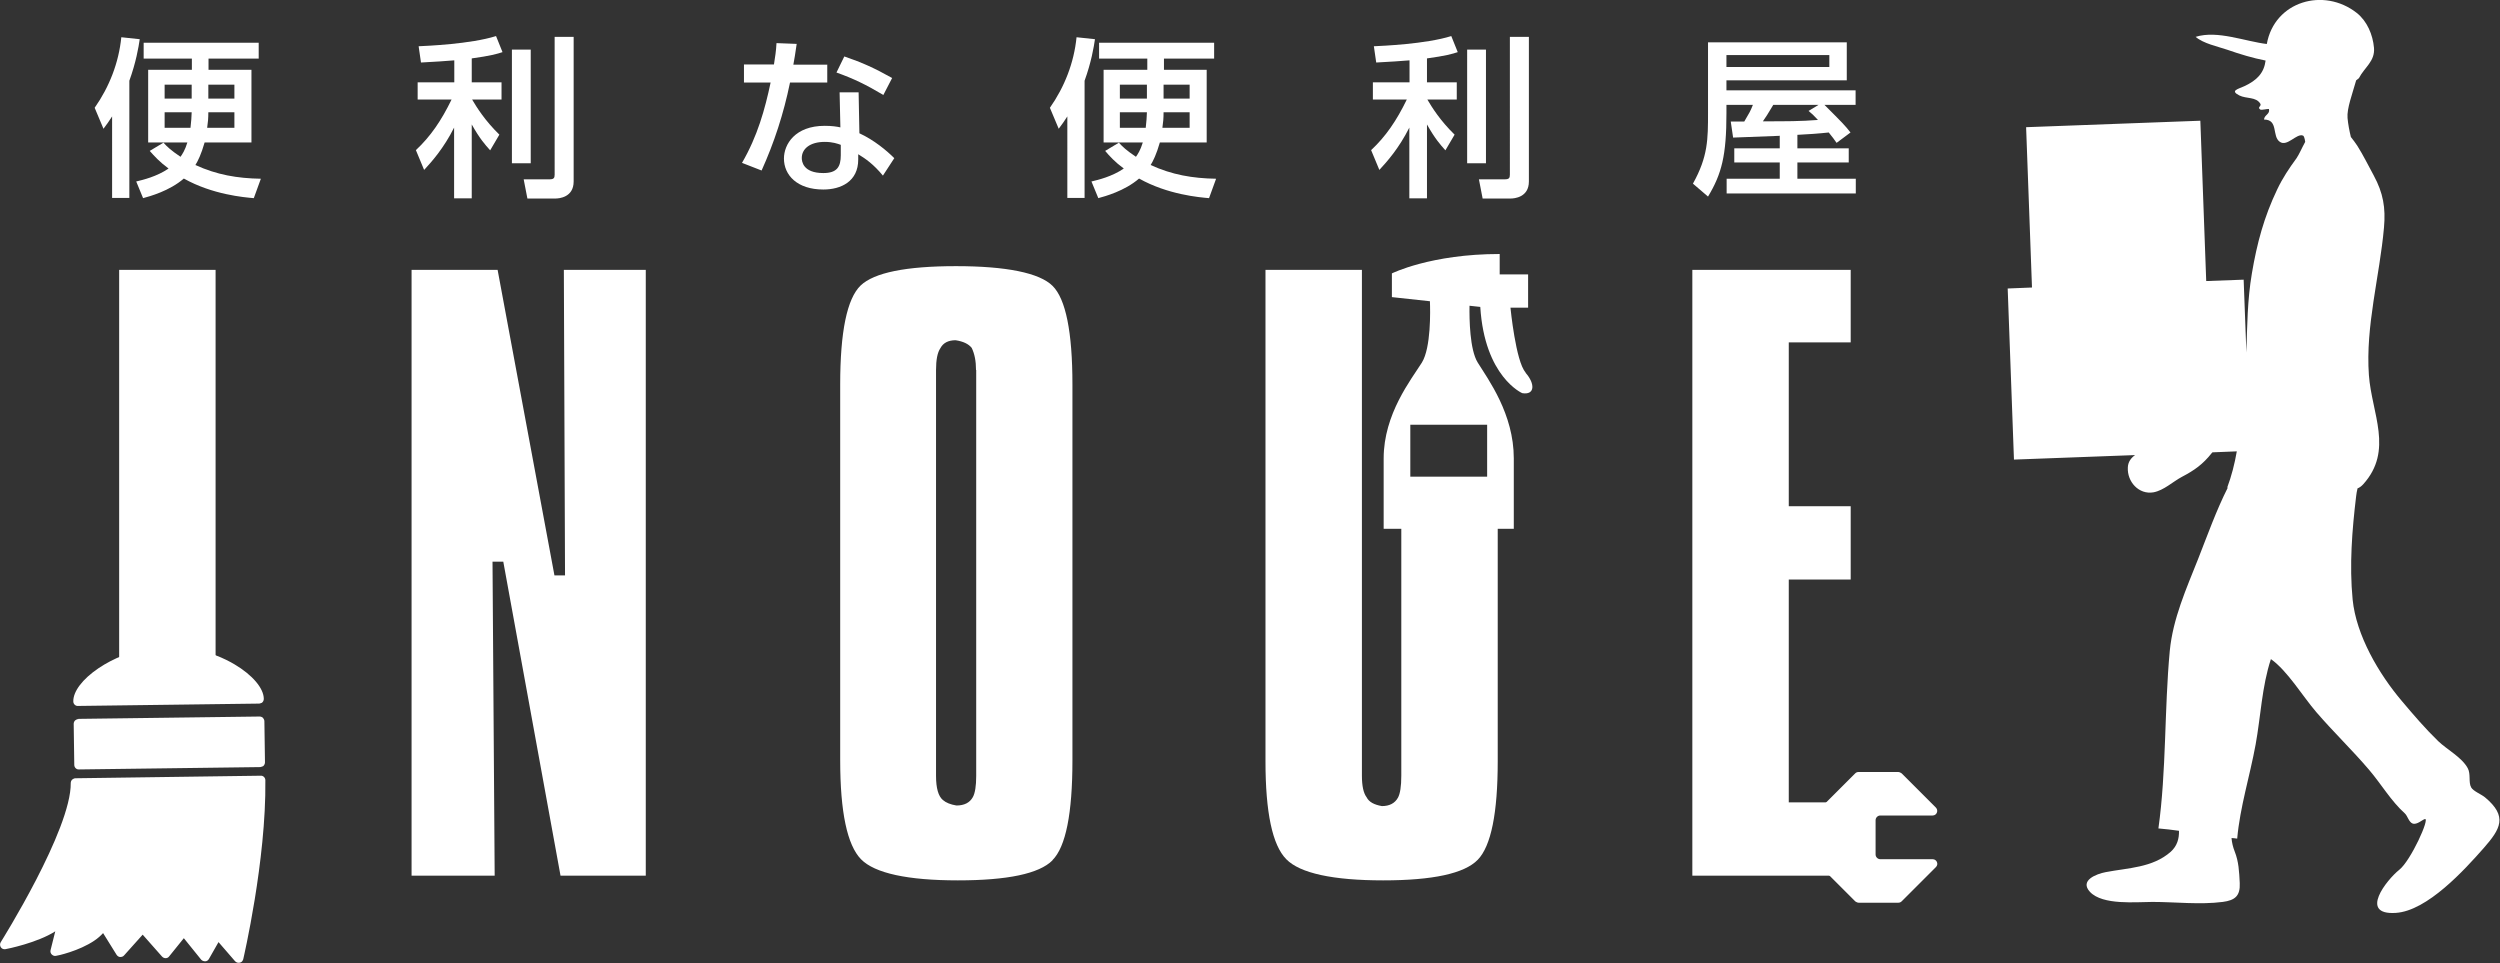
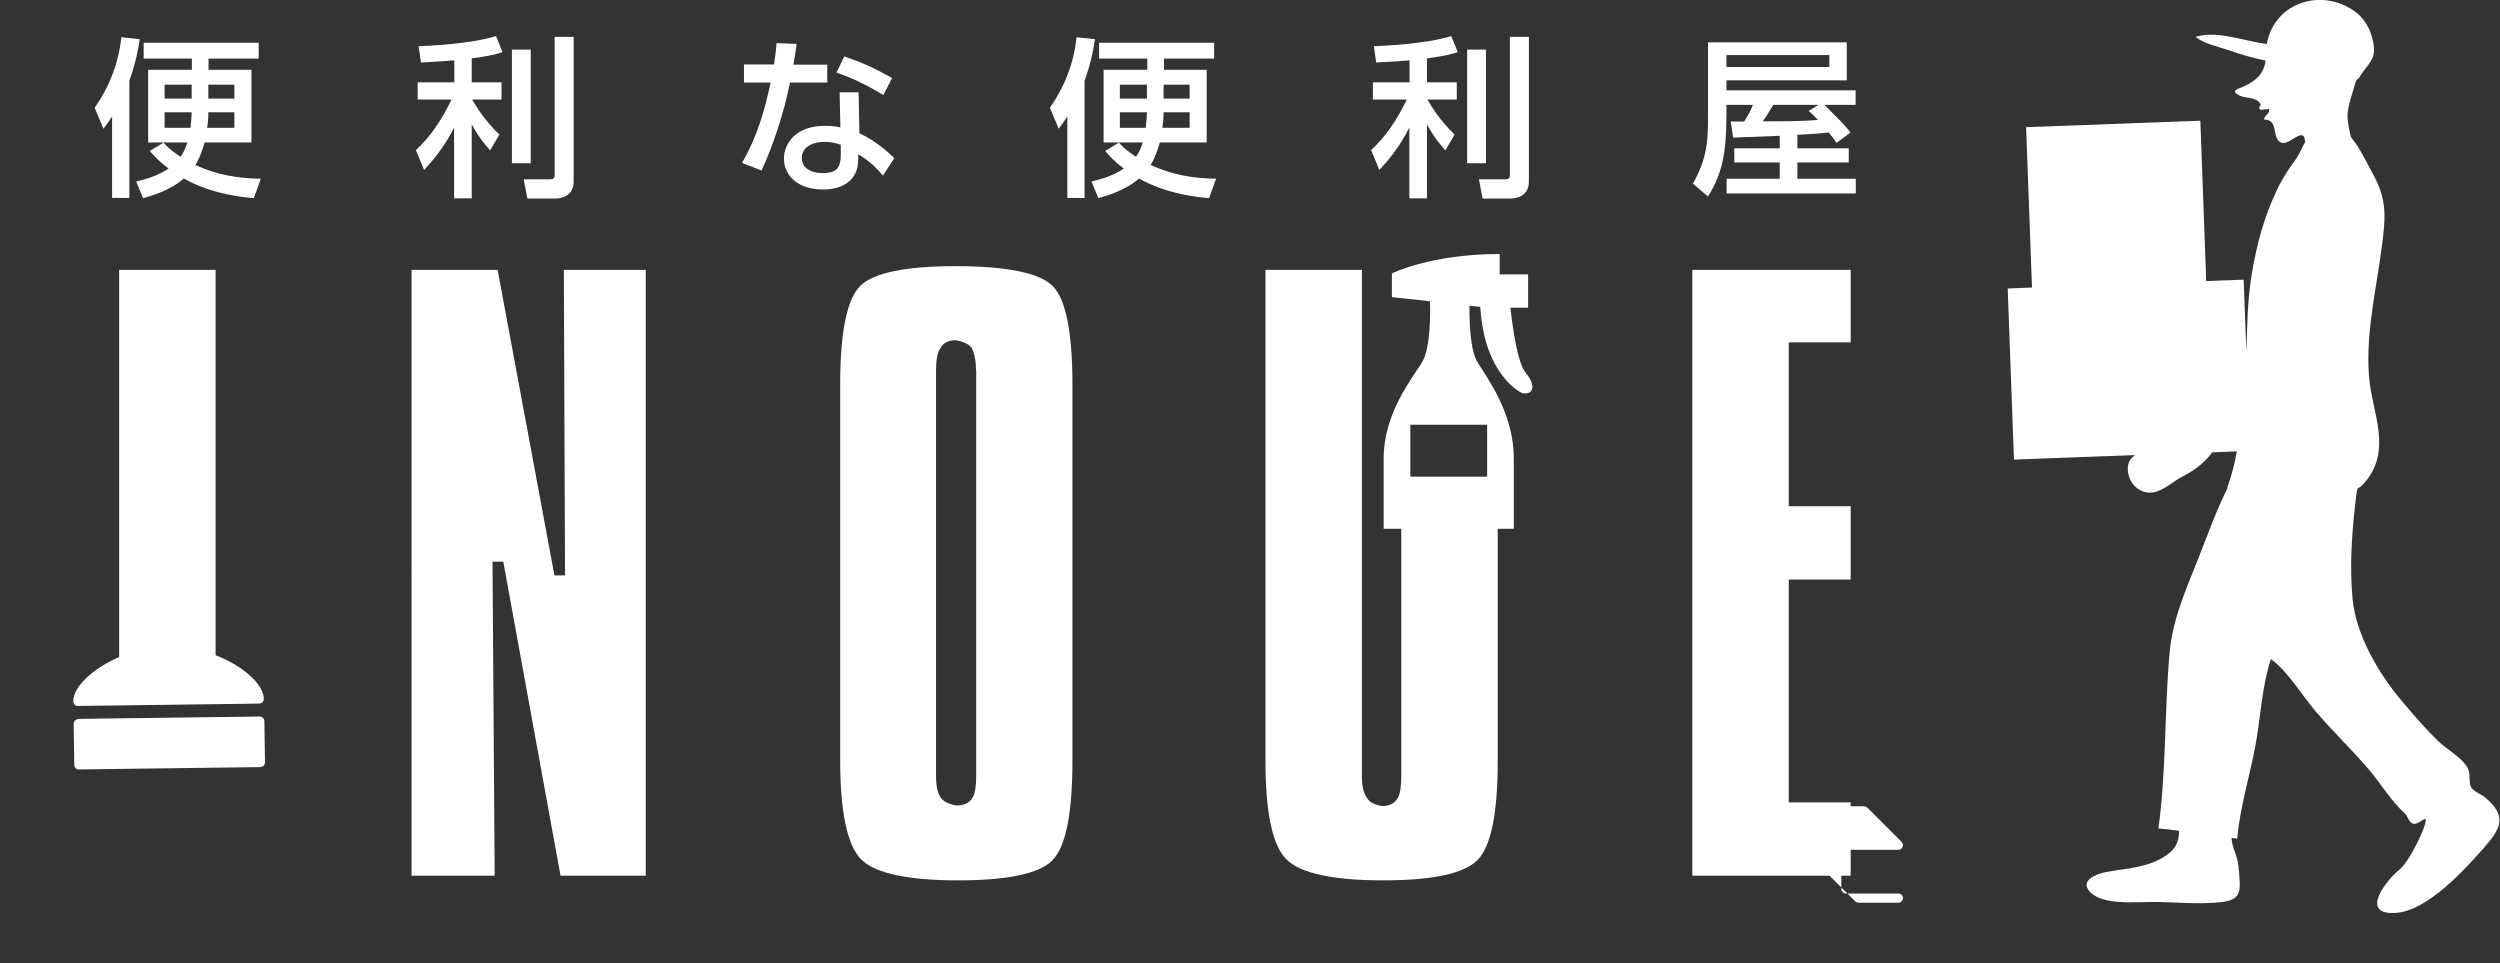
<svg xmlns="http://www.w3.org/2000/svg" id="_レイヤー_2" data-name="レイヤー 2" width="127.56" height="49.14" viewBox="0 0 127.56 49.14">
  <rect x="0" y="0" width="127.56" height="49.14" fill="#333333" stroke="none" />
  <defs>
    <clipPath id="clippath">
      <rect x="90.88" y="39.18" width="11.35" height="6.81" transform="translate(139.15 -53.97) rotate(90)" style="fill: none;" />
    </clipPath>
  </defs>
  <g id="_テキスト" data-name="テキスト">
    <g>
      <g>
        <g>
          <path d="M7.66,33.07c-.95,.15-1.87,.51-2.64,1.03-.81,.55-1.29,1.18-1.28,1.69,0,.13,.11,.24,.24,.23l9.25-.12s.09-.02,.13-.04c.06-.04,.1-.12,.1-.2,0-.54-.58-1.22-1.49-1.76-.47-.28-1.34-.7-2.49-.85" style="fill: #fff;" />
          <path d="M4,36.69c-.06,0-.12,.03-.17,.07-.04,.04-.07,.11-.07,.17l.03,2.1c0,.13,.11,.24,.24,.23l9.25-.12s.09-.02,.13-.04c.01,0,.03-.02,.04-.03,.04-.04,.07-.11,.07-.17l-.03-2.1c0-.06-.03-.12-.07-.17-.04-.04-.11-.07-.17-.07l-9.25,.12Z" style="fill: #fff;" />
-           <path d="M3.85,39.71c-.06,0-.12,.03-.17,.07-.04,.04-.07,.11-.07,.17,.03,2.38-3.54,8.07-3.57,8.12-.05,.08-.05,.18,0,.26s.15,.12,.24,.1c.07-.01,1.62-.32,2.54-.91l-.24,.96c-.02,.08,0,.16,.06,.22,.06,.06,.14,.09,.22,.07,.05,0,1.17-.24,1.96-.78,.18-.12,.32-.25,.44-.38l.69,1.11c.04,.06,.11,.11,.18,.11,.08,0,.15-.02,.2-.08l.95-1.06,.99,1.12c.05,.05,.11,.08,.18,.08,.07,0,.14-.03,.18-.09l.75-.93,.88,1.09c.05,.06,.13,.09,.21,.09,.08,0,.15-.05,.19-.12l.49-.86,.84,.97c.06,.07,.15,.1,.24,.08,.03,0,.05-.02,.08-.03,.05-.03,.08-.08,.1-.14,.01-.05,1.18-5.05,1.13-9.14,0-.13-.11-.24-.24-.23l-9.44,.13Z" style="fill: #fff;" />
        </g>
        <path d="M115.7,2.25c-1.14-.13-2.55-.72-3.67-.37,.39,.34,1.12,.49,1.62,.66,.66,.23,1.29,.42,1.95,.55-.08,.63-.44,1.01-1.09,1.31-.36,.16-.72,.23-.25,.47,.36,.18,.85,.06,1.07,.42,.08,.13-.18,.18,0,.3,.06,.04,.34-.04,.44-.03,.07,.27-.24,.3-.25,.54,.75,0,.39,.86,.81,1.14,.38,.26,.86-.46,1.18-.32,.05,.02,.09,.16,.11,.32-.16,.29-.31,.64-.44,.83-.38,.52-.71,1.01-.99,1.6-.67,1.4-1.03,2.74-1.29,4.28-.23,1.35-.24,2.69-.28,4.04l-.14-3.72-1.91,.07-.3-8.18-8.89,.33,.3,8.18-1.24,.05,.32,8.73,6.18-.23c-.21,.15-.36,.35-.37,.63-.04,.73,.56,1.4,1.31,1.27,.53-.1,.98-.54,1.45-.79,.63-.33,1.06-.63,1.52-1.21,.01-.02,.03-.03,.04-.04l1.24-.05c-.11,.64-.27,1.26-.49,1.85,0,0,.02,0,.03,0-.59,1.17-1.03,2.41-1.51,3.63-.61,1.54-1.29,3.05-1.45,4.7-.28,3-.17,6.13-.58,9.06,.35,.03,.7,.07,1.05,.12,.01,.4-.09,.77-.42,1.07-.93,.82-2.18,.82-3.32,1.04-.47,.09-1.35,.42-.8,1.01,.65,.69,2.36,.51,3.18,.51,1.17,0,2.43,.15,3.59,0,.63-.08,.9-.31,.87-.96-.03-.59-.05-1.09-.26-1.62-.09-.23-.14-.45-.16-.68,.1,0,.19,.02,.29,.03,.14-1.6,.65-3.21,.94-4.8,.26-1.43,.32-2.97,.78-4.36,.85,.6,1.62,1.9,2.32,2.71,.87,1.01,1.83,1.93,2.69,2.94,.63,.74,1.11,1.58,1.83,2.23,.13,.12,.2,.44,.39,.51,.22,.08,.5-.2,.63-.23,.26-.05-.72,2.12-1.31,2.59-.64,.51-2.08,2.32-.18,2.2,1.61-.1,3.52-2.21,4.49-3.31,.85-.97,1.24-1.61,.06-2.59-.2-.16-.59-.31-.7-.5-.15-.26-.01-.69-.18-.99-.3-.55-1.05-.94-1.5-1.37-.66-.64-1.26-1.34-1.85-2.04-1.19-1.4-2.34-3.37-2.52-5.19-.17-1.76-.03-3.53,.18-5.28,.01-.12,.04-.25,.07-.39,.1-.04,.19-.1,.29-.21,1.56-1.73,.43-3.62,.29-5.57-.18-2.5,.55-5.04,.77-7.53,.09-1.01-.04-1.76-.52-2.65-.28-.51-.53-1.03-.84-1.52-.1-.15-.21-.3-.33-.45-.08-.33-.14-.65-.17-.97-.04-.48,.24-1.21,.44-1.92l.14-.11c.28-.55,.83-.86,.77-1.55-.06-.67-.35-1.36-.88-1.78-1.68-1.32-4.2-.6-4.59,1.59Z" style="fill: #fff;" />
        <g>
          <path d="M6.08,35.09V13.77h4.92v21.32H6.08Z" style="fill: #fff;" />
          <path d="M28.6,44.68l-2.92-16.02h-.55s.11,16.02,.11,16.02h-4.24V13.77h4.39l2.9,15.59h.54l-.06-15.59h4.18v30.91h-4.35Z" style="fill: #fff;" />
          <path d="M53.7,43.9c-.68,.68-2.29,1.02-4.83,1.02s-4.24-.36-4.94-1.08-1.06-2.4-1.06-5.04V19.62c0-2.7,.35-4.38,1.04-5.05,.69-.66,2.32-.99,4.87-.99s4.26,.34,4.93,1.01,1.01,2.35,1.01,5.03v19.18c0,2.71-.34,4.41-1.02,5.09Zm-3.9-25.02c0-.45-.07-.82-.22-1.13-.16-.2-.43-.33-.82-.39-.38,0-.64,.14-.78,.41-.15,.22-.22,.59-.22,1.12v20.7c0,.63,.12,1.04,.35,1.23,.16,.14,.39,.23,.69,.28,.4,0,.68-.14,.84-.43,.11-.2,.17-.56,.17-1.08V18.88Z" style="fill: #fff;" />
          <path d="M75.4,43.87c-.68,.7-2.29,1.05-4.83,1.05s-4.24-.36-4.94-1.08c-.71-.72-1.06-2.39-1.06-5V13.77h4.92v25.81c0,.52,.08,.89,.24,1.1,.12,.24,.38,.38,.78,.45,.38,0,.66-.14,.82-.43,.11-.2,.17-.57,.17-1.12v-14.68h4.92v13.94c0,2.65-.34,4.33-1.02,5.03Z" style="fill: #fff;" />
          <path d="M86.35,44.68V13.77h8.08v3.7h-3.16v8.36h3.16v3.74h-3.16v11.37h3.16v3.74h-8.08Z" style="fill: #fff;" />
        </g>
        <g style="clip-path: url(#clippath);">
-           <path d="M92.41,43.83c.06,0,.12,.03,.16,.07l2.09,2.09s.1,.07,.17,.07h2.03c.06,0,.12-.02,.17-.07l1.75-1.75c.15-.15,.04-.4-.17-.4h-2.67c-.13,0-.24-.11-.24-.24v-1.75c0-.13,.11-.24,.24-.24h2.67c.21,0,.31-.25,.17-.4l-1.75-1.75s-.1-.07-.17-.07h-2.03c-.06,0-.12,.02-.17,.07l-2.08,2.08s-.1,.07-.17,.07" style="fill: #fff;" />
+           <path d="M92.41,43.83c.06,0,.12,.03,.16,.07l2.09,2.09s.1,.07,.17,.07h2.03c.06,0,.12-.02,.17-.07c.15-.15,.04-.4-.17-.4h-2.67c-.13,0-.24-.11-.24-.24v-1.75c0-.13,.11-.24,.24-.24h2.67c.21,0,.31-.25,.17-.4l-1.75-1.75s-.1-.07-.17-.07h-2.03c-.06,0-.12,.02-.17,.07l-2.08,2.08s-.1,.07-.17,.07" style="fill: #fff;" />
        </g>
        <path d="M77.84,19c-.5-.55-.77-3.3-.77-3.3h.9s0-1.7,0-1.7h-1.45v-1.04c-3.52,0-5.5,.99-5.5,.99v1.21s1.94,.21,1.94,.21c.02,.48,.06,2.37-.41,3.13-.54,.86-1.95,2.62-1.95,4.89v3.59s2.43,0,2.43,0h1.78s2.43,0,2.43,0v-3.59c0-2.27-1.3-4.02-1.84-4.89-.41-.66-.43-2.22-.42-2.9l.55,.06c.22,3.57,2.14,4.4,2.14,4.4,.66,.11,.66-.49,.17-1.04Zm-1.96,2.67v2.65h-3.92v-2.65h3.92Z" style="fill: #fff;" />
      </g>
      <g>
        <path d="M5.72,5.94c-.16,.25-.26,.39-.44,.63l-.45-1.07c.75-1.07,1.23-2.3,1.36-3.6l.94,.1c-.06,.41-.19,1.18-.53,2.12v5.98h-.88V5.94Zm4.91-2.38h2.2v3.71h-2.39c-.17,.6-.35,.96-.47,1.15,1.09,.5,2.14,.68,3.34,.7l-.36,.99c-.49-.04-2.11-.18-3.57-1-.74,.64-1.75,.91-2.08,1l-.35-.85c.34-.08,1.05-.25,1.65-.66-.46-.34-.73-.64-.96-.9l.7-.42c.19,.21,.38,.39,.87,.72,.08-.11,.23-.33,.35-.73h-2V3.56h2.23v-.57h-2.46v-.81h5.87v.81h-2.56v.57Zm-.85,.76h-1.38v.71h1.38v-.71Zm-.06,2.2c.04-.35,.05-.53,.06-.79h-1.38v.79h1.32Zm2.24,0v-.79h-1.33c0,.3-.02,.53-.06,.79h1.39Zm-1.33-1.49h1.33v-.71h-1.33v.71Z" style="fill: #fff;" />
        <path d="M23.17,3.08c-.48,.04-.95,.07-1.69,.11l-.12-.83c.42-.02,2.65-.11,3.95-.52l.33,.82c-.27,.09-.62,.19-1.57,.32v1.22h1.52v.88h-1.5c.23,.39,.65,1.07,1.39,1.79l-.47,.8c-.26-.29-.53-.59-.94-1.32v3.77h-.9v-3.61c-.53,1.06-1.15,1.75-1.53,2.16l-.42-1.01c.75-.7,1.3-1.51,1.82-2.58h-1.73v-.88h1.87v-1.12Zm3.91-.54v5.79h-.96V2.53h.96Zm2.19-.66v7.38c0,.81-.74,.87-.94,.87h-1.42l-.19-.98h1.31c.22,0,.27-.06,.27-.24V1.88h.96Z" style="fill: #fff;" />
        <path d="M42.21,3.29v.92h-1.9c-.33,1.61-.81,3.07-1.45,4.49l-1-.39c.79-1.36,1.17-2.73,1.46-4.1h-1.36v-.92h1.53c.06-.39,.11-.68,.13-1.09l1.03,.04c-.08,.55-.11,.74-.17,1.06h1.72Zm1.64,3.51c.74,.34,1.39,.88,1.78,1.27l-.58,.89c-.48-.58-.88-.86-1.26-1.09v.27c0,1.12-.88,1.53-1.78,1.53-1.34,0-2.01-.74-2.01-1.58,0-.73,.57-1.67,2.08-1.67,.37,0,.63,.04,.8,.08l-.04-1.79h.97l.04,2.09Zm-.95,.59c-.17-.06-.41-.15-.82-.15-.76,0-1.17,.36-1.17,.82,0,.16,.05,.77,1.1,.77,.7,0,.89-.32,.89-.91v-.53Zm2.18-2.54c-.91-.54-1.51-.83-2.4-1.15l.4-.82c.93,.32,1.51,.58,2.44,1.1l-.45,.87Z" style="fill: #fff;" />
        <path d="M54.46,5.94c-.16,.25-.26,.39-.44,.63l-.45-1.07c.75-1.07,1.23-2.3,1.36-3.6l.94,.1c-.06,.41-.19,1.18-.53,2.12v5.98h-.88V5.94Zm4.91-2.38h2.2v3.71h-2.39c-.17,.6-.35,.96-.47,1.15,1.09,.5,2.14,.68,3.34,.7l-.36,.99c-.49-.04-2.11-.18-3.57-1-.74,.64-1.75,.91-2.08,1l-.35-.85c.34-.08,1.05-.25,1.65-.66-.46-.34-.73-.64-.95-.9l.7-.42c.19,.21,.38,.39,.87,.72,.08-.11,.23-.33,.35-.73h-2V3.56h2.23v-.57h-2.46v-.81h5.87v.81h-2.56v.57Zm-.85,.76h-1.38v.71h1.38v-.71Zm-.06,2.2c.04-.35,.05-.53,.06-.79h-1.38v.79h1.32Zm2.24,0v-.79h-1.33c0,.3-.02,.53-.06,.79h1.39Zm-1.33-1.49h1.33v-.71h-1.33v.71Z" style="fill: #fff;" />
        <path d="M71.91,3.08c-.48,.04-.95,.07-1.69,.11l-.12-.83c.42-.02,2.65-.11,3.95-.52l.33,.82c-.27,.09-.62,.19-1.57,.32v1.22h1.52v.88h-1.5c.23,.39,.65,1.07,1.39,1.79l-.47,.8c-.26-.29-.53-.59-.94-1.32v3.77h-.9v-3.61c-.53,1.06-1.15,1.75-1.53,2.16l-.42-1.01c.75-.7,1.3-1.51,1.82-2.58h-1.73v-.88h1.87v-1.12Zm3.91-.54v5.79h-.96V2.53h.96Zm2.19-.66v7.38c0,.81-.74,.87-.94,.87h-1.42l-.19-.98h1.31c.22,0,.27-.06,.27-.24V1.88h.96Z" style="fill: #fff;" />
        <path d="M90.8,6.93c-1.94,.07-2.16,.08-2.37,.09l-.12-.82c.1,0,.57,0,.69,0,.26-.44,.31-.52,.44-.85h-1.35v.42c0,2.16-.24,3.1-.94,4.26l-.77-.66c.77-1.38,.77-2.27,.77-3.63V2.16h7.08v1.94h-6.14v.51h6.59v.74h-1.59c.9,.9,1.05,1.05,1.33,1.41l-.71,.53c-.11-.16-.22-.31-.4-.53-.44,.05-1.14,.1-1.6,.12v.69h2.62v.72h-2.62v.83h2.98v.75h-6.59v-.75h2.71v-.83h-2.32v-.72h2.32v-.66Zm-2.71-4.12v.61h5.25v-.61h-5.25Zm4.7,2.54h-2.31c-.32,.53-.36,.6-.53,.84,1.2,0,1.93,0,2.81-.07-.21-.23-.32-.33-.48-.46l.51-.31Z" style="fill: #fff;" />
      </g>
    </g>
  </g>
</svg>